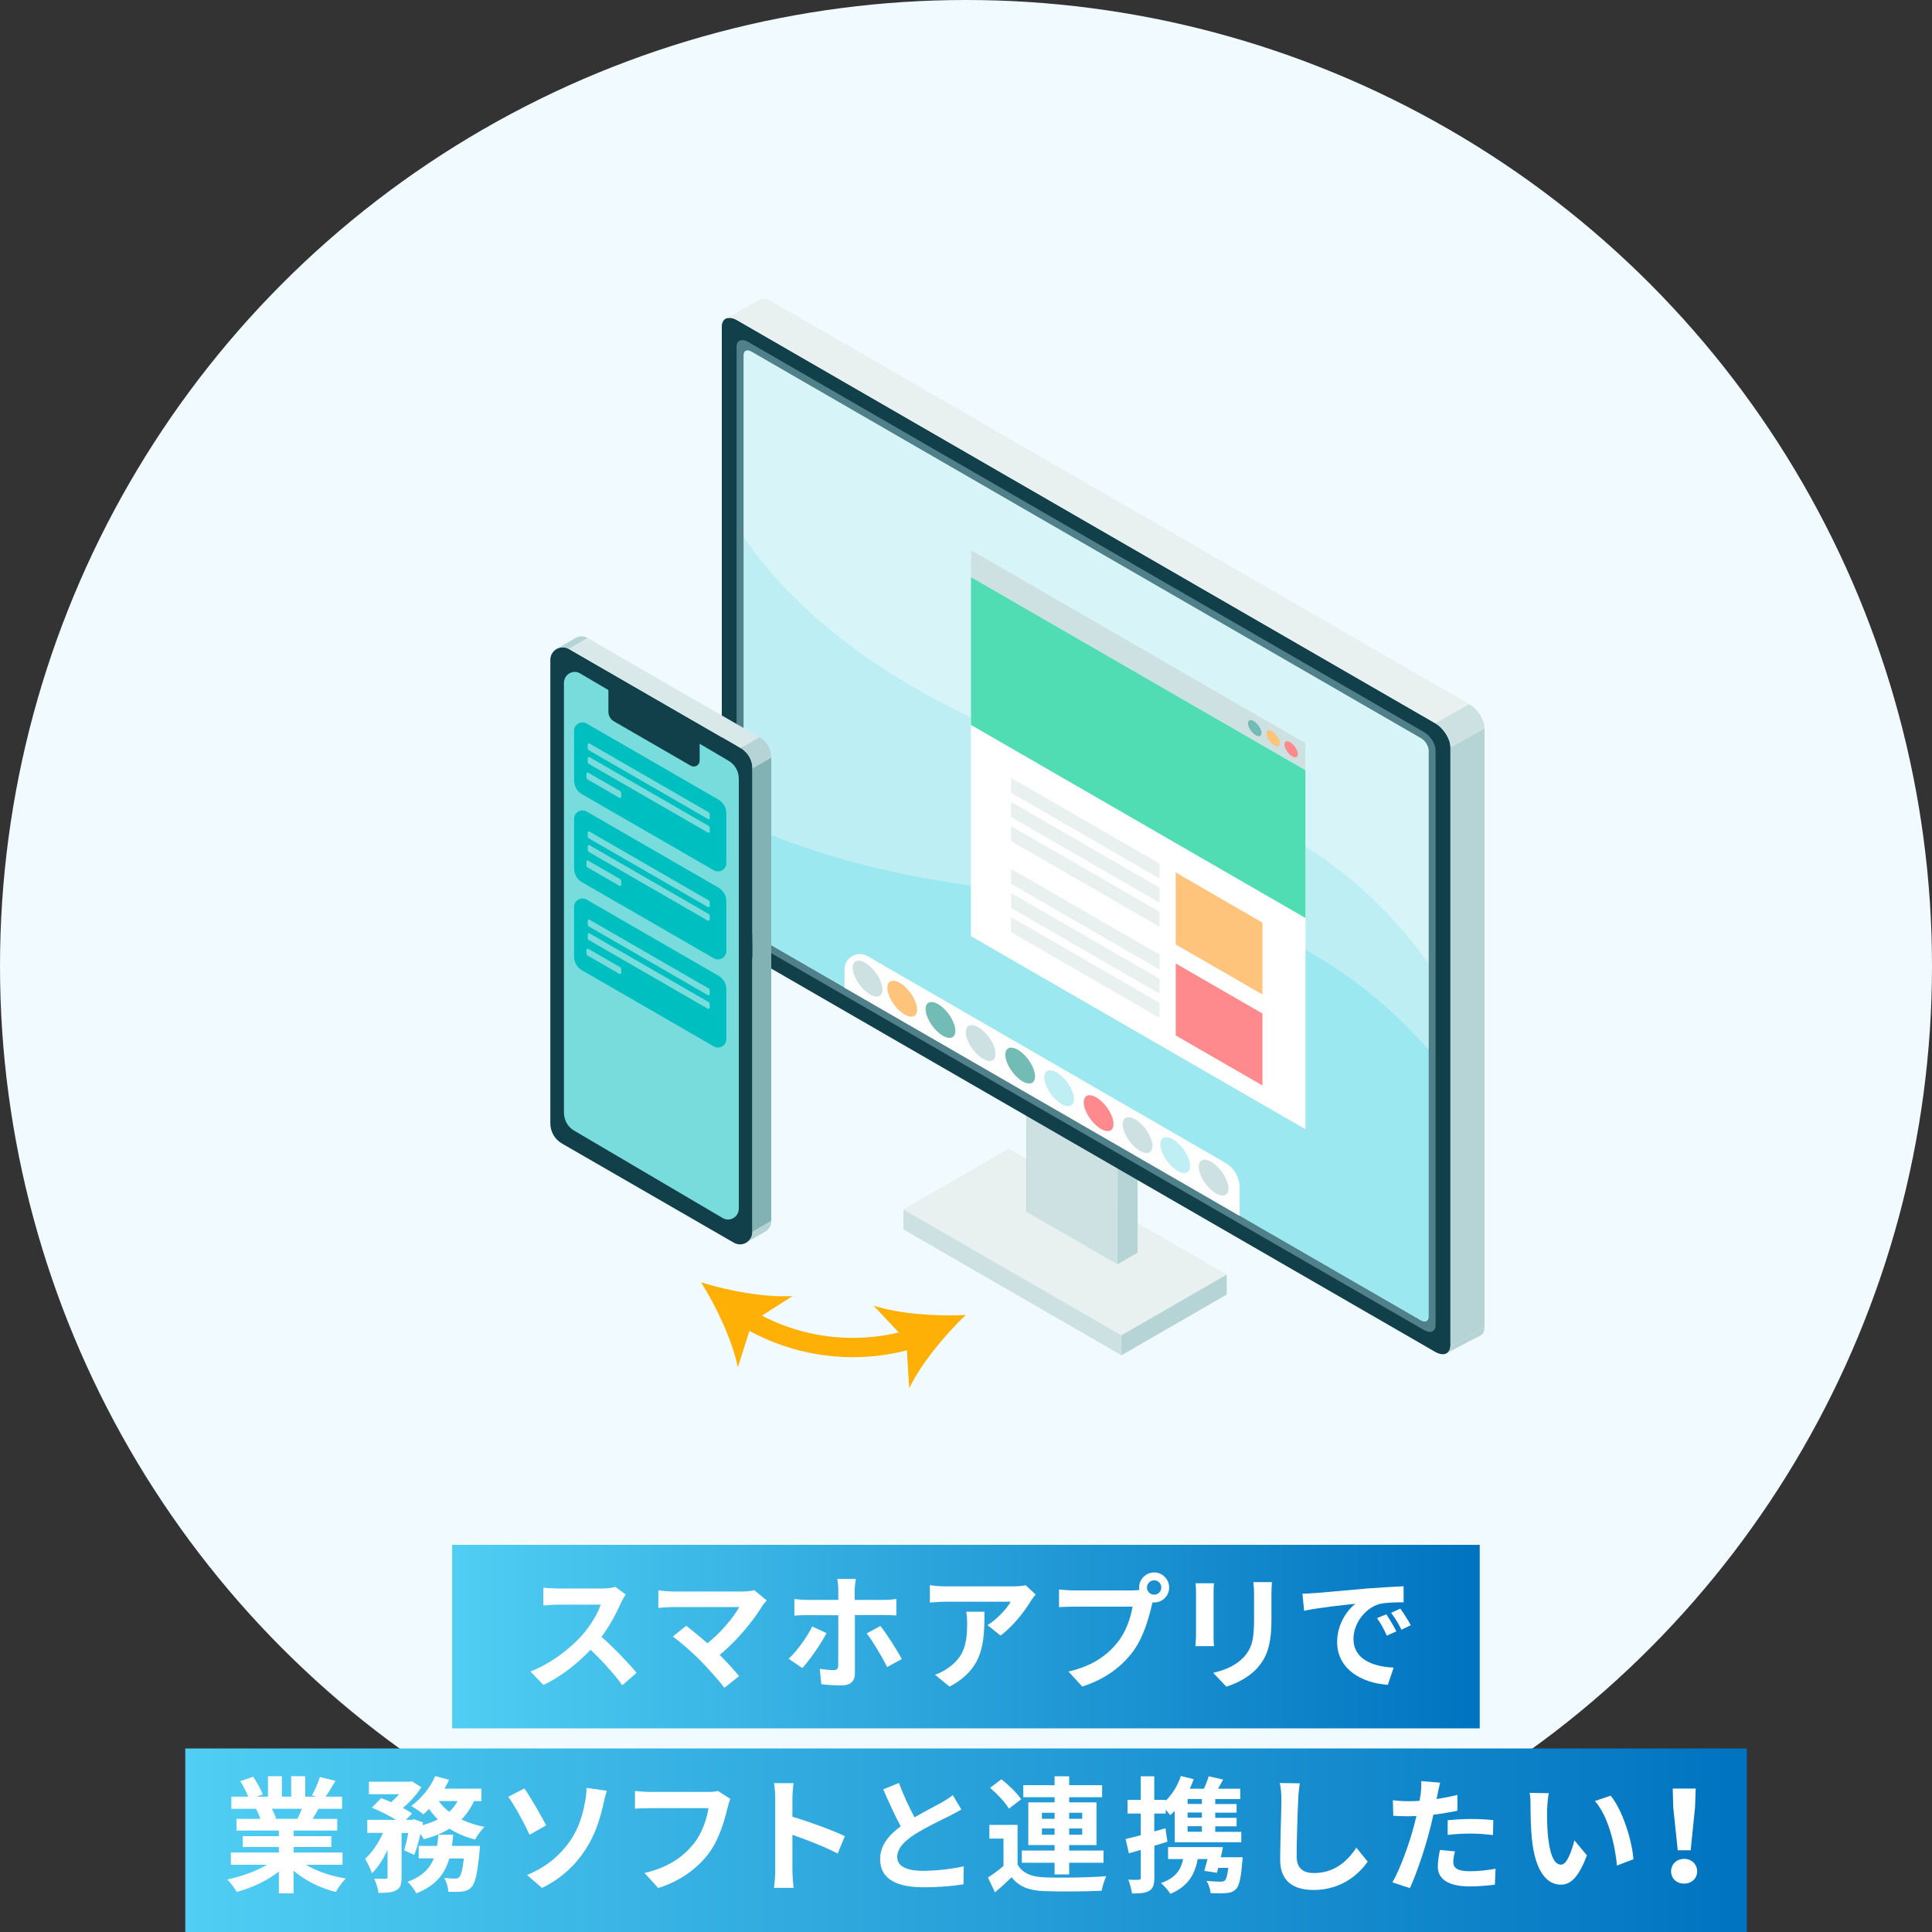
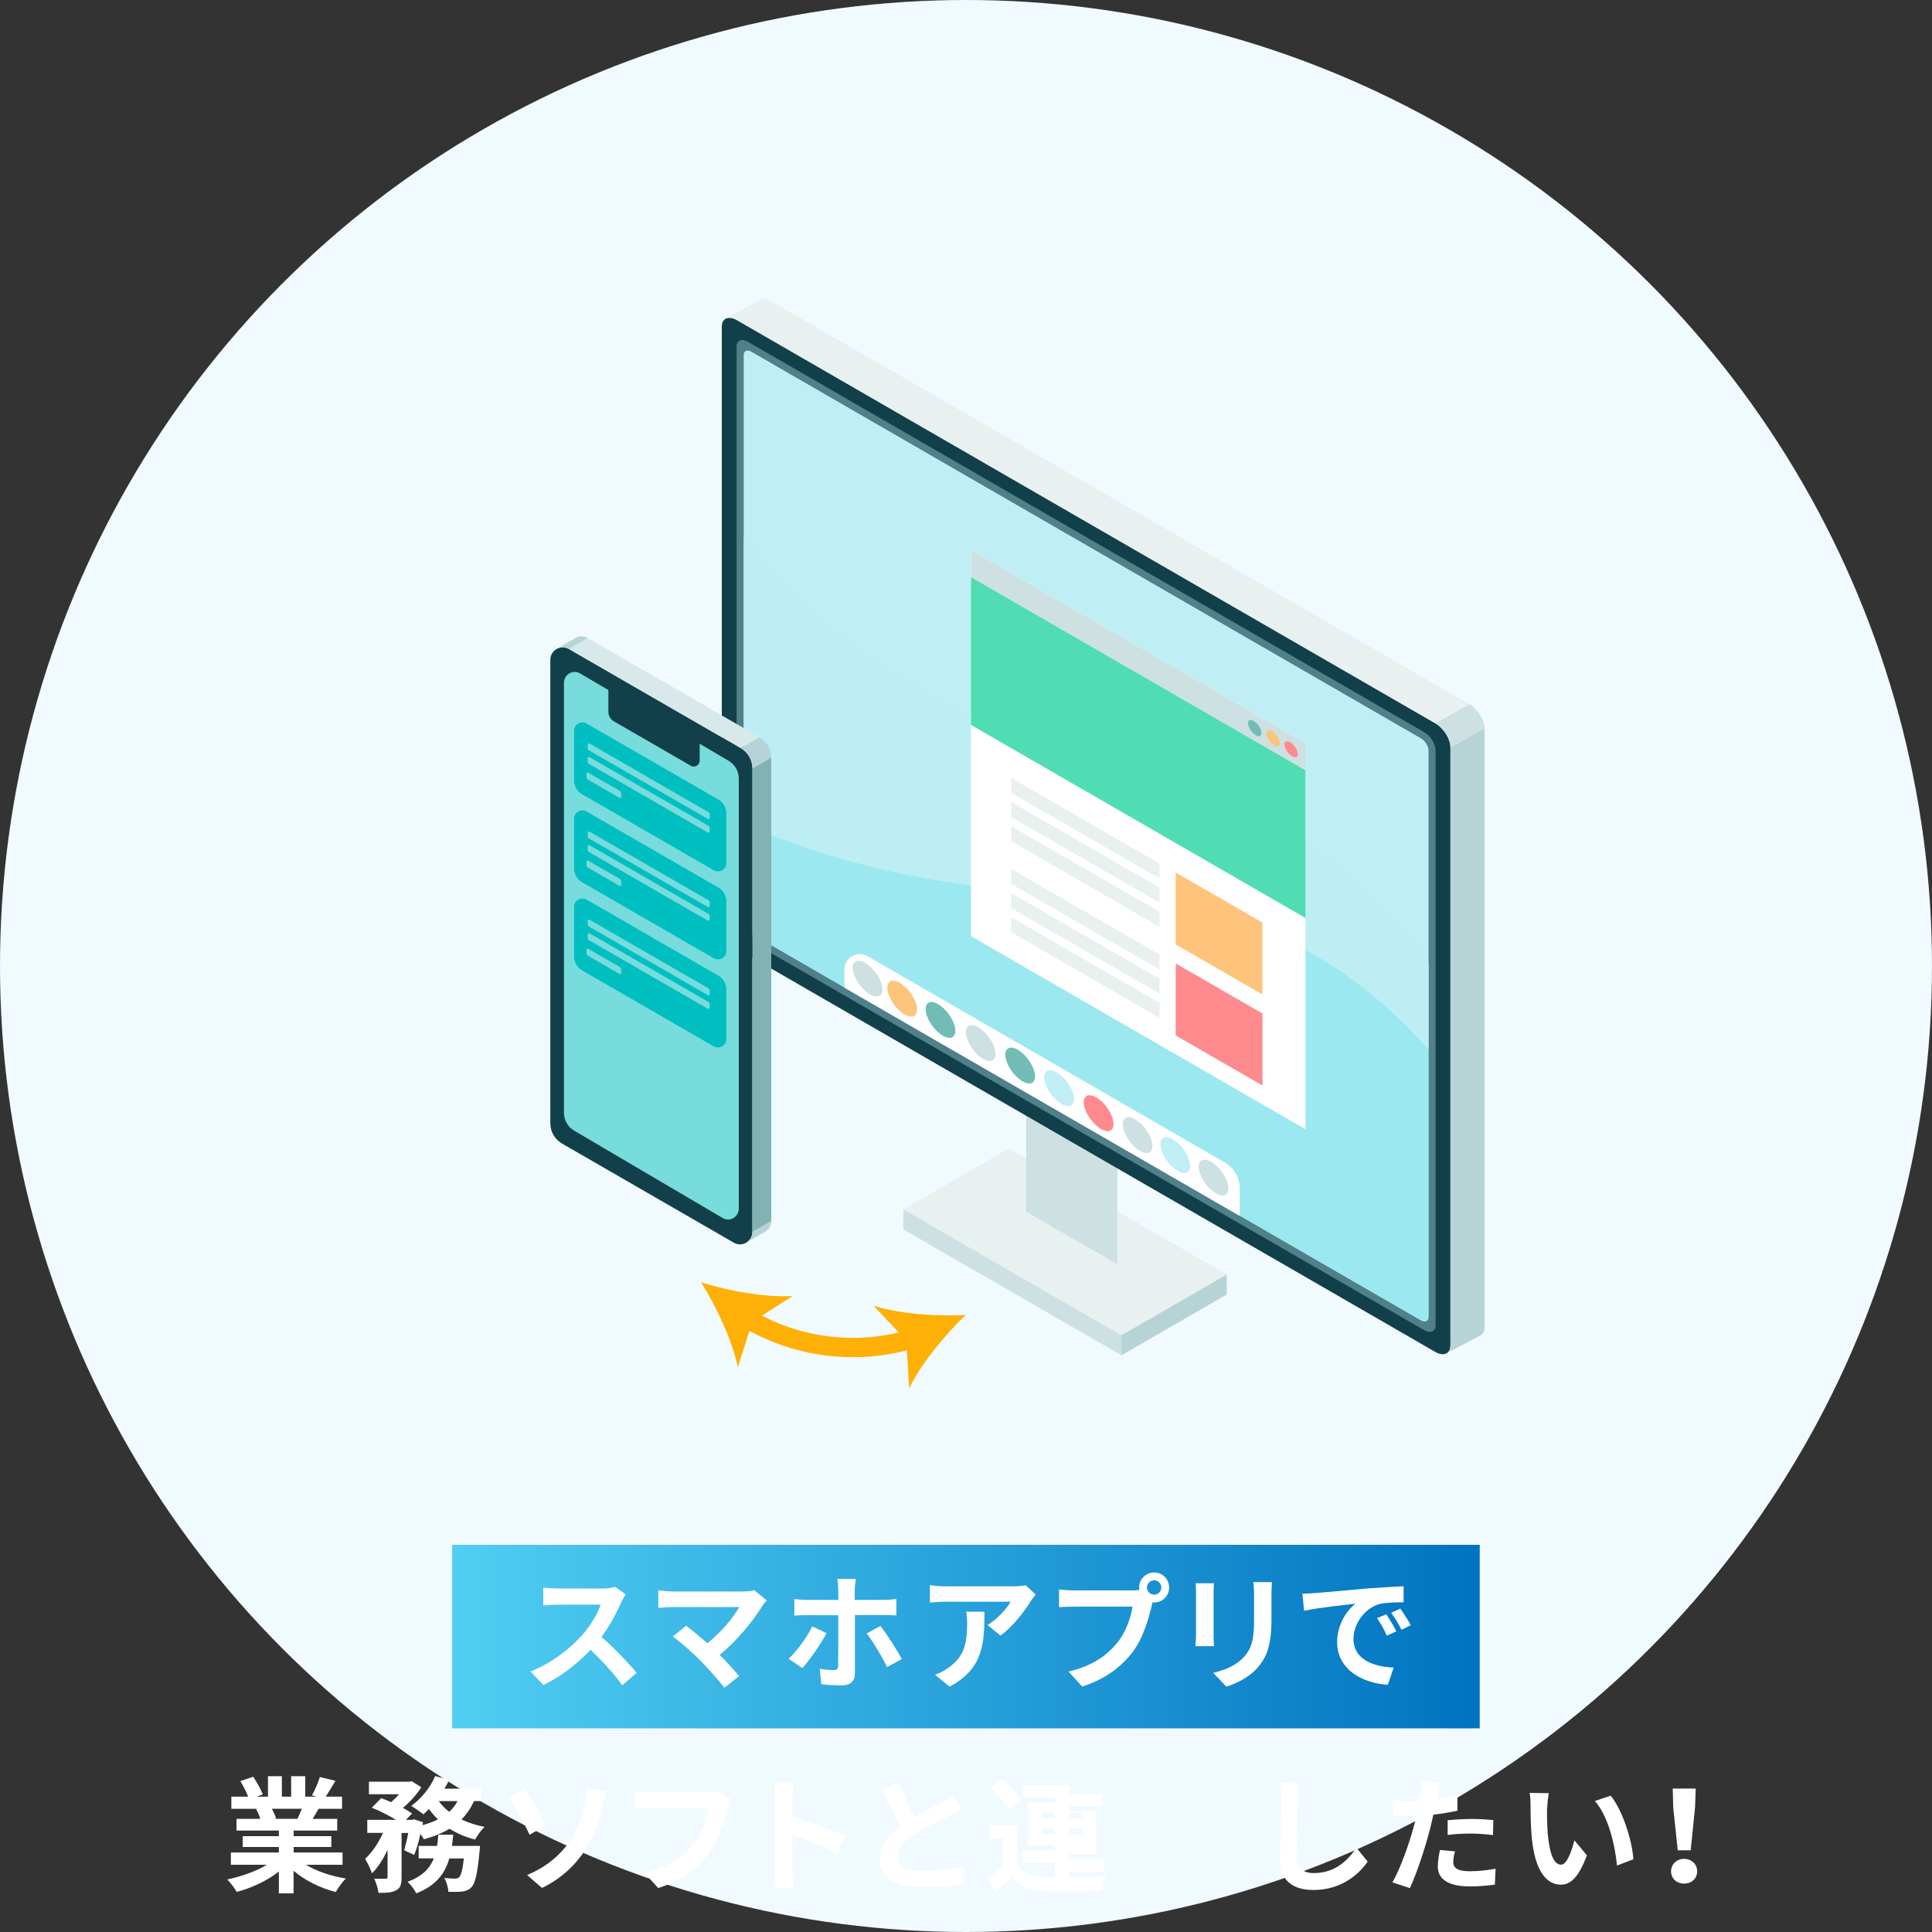
<svg xmlns="http://www.w3.org/2000/svg" xmlns:xlink="http://www.w3.org/1999/xlink" id="_レイヤー_1" width="200" height="200" viewBox="0 0 200 200">
  <rect x="0" y="0" width="200" height="200" fill="#333333" stroke="none" />
  <defs>
    <style>.cls-1{fill:#d7f5f8;}.cls-2{fill:#ff8a8e;}.cls-3{fill:#9be8f0;}.cls-4{fill:#bceef4;}.cls-5{fill:#cde1e2;}.cls-6{fill:url(#_名称未設定グラデーション_219-2);}.cls-7{fill:#d9e9e9;}.cls-8{fill:#e8f0f0;}.cls-9{fill:#ffb007;}.cls-10{fill:#fff;}.cls-11{fill:#f1faff;}.cls-12{fill:#00bfc0;}.cls-13{fill:#bfeff5;}.cls-14{fill:url(#_名称未設定グラデーション_219);}.cls-15{fill:#73bcb5;}.cls-16{fill:#b6d4d5;}.cls-17{fill:#508089;}.cls-18{fill:#78dbdc;}.cls-19{fill:#ffc47b;}.cls-20{fill:#51ddb4;}.cls-21{fill:#82b2b4;}.cls-22{fill:none;stroke:#ffb007;stroke-miterlimit:10;stroke-width:2px;}.cls-23{fill:#12404a;}</style>
    <linearGradient id="_名称未設定グラデーション_219" x1="46.81" y1="169.42" x2="153.19" y2="169.42" gradientUnits="userSpaceOnUse">
      <stop offset="0" stop-color="#50cef3" />
      <stop offset="1" stop-color="#0073c0" />
    </linearGradient>
    <linearGradient id="_名称未設定グラデーション_219-2" x1="19.18" y1="190.5" x2="180.82" y2="190.5" xlink:href="#_名称未設定グラデーション_219" />
  </defs>
  <circle class="cls-11" cx="100" cy="100" r="100" />
  <rect class="cls-14" x="46.81" y="159.92" width="106.37" height="19" />
-   <rect class="cls-6" x="19.18" y="181" width="161.65" height="19" />
  <path class="cls-10" d="M64.77,165.06c-.1.14-.34.55-.46.81-.44,1.01-1.17,2.41-2.04,3.58,1.29,1.12,2.86,2.78,3.63,3.72l-1.48,1.29c-.84-1.17-2.05-2.5-3.28-3.68-1.38,1.46-3.11,2.81-4.89,3.65l-1.34-1.4c2.09-.79,4.11-2.37,5.33-3.73.86-.98,1.65-2.26,1.94-3.19h-4.41c-.55,0-1.26.08-1.53.09v-1.85c.35.05,1.14.09,1.53.09h4.58c.57,0,1.09-.08,1.35-.17l1.07.79Z" />
  <path class="cls-10" d="M79.37,165.68c-.18.21-.35.38-.44.55-.94,1.52-2.6,3.6-4.43,5.08.74.74,1.51,1.59,2.01,2.2l-1.52,1.21c-.55-.73-1.64-1.94-2.48-2.81-.75-.77-2.08-1.94-2.86-2.5l1.38-1.11c.52.39,1.38,1.09,2.2,1.81,1.47-1.17,2.69-2.68,3.3-3.75h-6.88c-.52,0-1.22.07-1.5.09v-1.82c.34.05,1.05.12,1.5.12h7.22c.49,0,.94-.05,1.21-.14l1.3,1.07Z" />
  <path class="cls-10" d="M85.57,169.05c-.6,1.16-1.81,2.86-2.51,3.63l-1.42-.96c.87-.82,1.91-2.25,2.44-3.35l1.48.69ZM88.5,167.2v6.05c0,.75-.44,1.22-1.37,1.22-.69,0-1.46-.04-2.11-.12l-.16-1.6c.55.1,1.12.14,1.44.14s.46-.13.47-.47c.01-.48.01-4.6.01-5.21h0s-3.3-.01-3.3-.01c-.39,0-.88.01-1.25.05v-1.72c.39.04.84.09,1.25.09h3.3v-1.04c0-.34-.06-.91-.1-1.13h1.92c-.04.18-.12.81-.12,1.14v1.03h3.02c.38,0,.94-.04,1.29-.09v1.7c-.4-.03-.91-.04-1.27-.04h-3.03ZM91.14,168.32c.66.83,1.7,2.47,2.22,3.42l-1.52.83c-.56-1.11-1.5-2.68-2.12-3.48l1.42-.77Z" />
  <path class="cls-10" d="M107.21,165.07c-.14.17-.39.48-.51.68-.61,1.01-1.85,2.65-3.13,3.56l-1.34-1.08c1.04-.64,2.05-1.78,2.39-2.42h-6.77c-.55,0-.97.04-1.59.09v-1.81c.49.08,1.04.13,1.59.13h7.01c.36,0,1.08-.04,1.31-.12l1.04.96ZM101.91,166.83c0,3.22-.07,5.88-3.61,7.77l-1.51-1.23c.42-.14.88-.36,1.37-.71,1.65-1.14,1.96-2.52,1.96-4.65,0-.4-.03-.75-.09-1.17h1.88Z" />
  <path class="cls-10" d="M117.21,164.64c.18,0,.46-.01.74-.05-.01-.08-.03-.16-.03-.25,0-.86.7-1.56,1.56-1.56s1.55.7,1.55,1.56-.7,1.55-1.55,1.55c-.05,0-.12,0-.17-.01l-.1.39c-.3,1.27-.86,3.29-1.95,4.73-1.17,1.56-2.9,2.85-5.23,3.59l-1.42-1.55c2.59-.61,4.04-1.73,5.1-3.05.86-1.08,1.35-2.55,1.53-3.67h-6.06c-.6,0-1.21.03-1.55.05v-1.83c.38.05,1.12.1,1.55.1h6.02ZM120.22,164.34c0-.42-.34-.75-.74-.75s-.75.34-.75.75.34.74.75.74.74-.34.74-.74Z" />
  <path class="cls-10" d="M125.67,163.9c-.03.29-.04.57-.04.99v4.39c0,.32.01.83.04,1.13h-1.92c.01-.25.06-.75.06-1.14v-4.38c0-.25-.01-.7-.05-.99h1.91ZM131.67,163.79c-.03.36-.05.78-.05,1.3v2.57c0,2.8-.55,3.99-1.51,5.06-.86.95-2.21,1.59-3.16,1.88l-1.36-1.43c1.3-.3,2.39-.79,3.18-1.64.88-.98,1.05-1.95,1.05-3.98v-2.47c0-.52-.03-.94-.08-1.3h1.92Z" />
  <path class="cls-10" d="M136.1,164.92c1.08-.09,3.21-.29,5.56-.49,1.33-.1,2.73-.18,3.64-.22v1.66c-.68,0-1.78.01-2.47.17-1.56.42-2.72,2.08-2.72,3.6,0,2.12,1.98,2.89,4.16,2.99l-.6,1.78c-2.7-.17-5.25-1.62-5.25-4.42,0-1.86,1.03-3.32,1.9-3.97-1.12.12-3.82.4-5.32.73l-.17-1.77c.52-.01,1.01-.04,1.26-.07ZM144.55,168.88l-.99.44c-.32-.72-.6-1.22-1.01-1.81l.96-.4c.31.47.79,1.25,1.04,1.77ZM146.05,168.24l-.97.47c-.35-.7-.65-1.18-1.07-1.75l.95-.44c.33.46.82,1.22,1.09,1.73Z" />
  <path class="cls-10" d="M31.68,193.04c1.11.68,2.61,1.18,4.12,1.42-.35.34-.81.99-1.04,1.4-1.6-.4-3.17-1.18-4.37-2.2v2.34h-1.52v-2.26c-1.21.95-2.81,1.7-4.36,2.11-.22-.38-.66-.97-.99-1.29,1.46-.3,2.99-.85,4.11-1.52h-3.73v-1.27h4.97v-.57h-3.74v-1.12h3.74v-.58h-4.39v-1.21h2.47c-.1-.33-.27-.72-.44-1.01l.16-.03h-2.72v-1.26h1.74c-.18-.49-.52-1.12-.81-1.61l1.33-.45c.38.56.81,1.33.99,1.83l-.64.23h1.18v-2.12h1.44v2.12h.96v-2.12h1.46v2.12h1.16l-.47-.14c.31-.53.64-1.31.82-1.89l1.62.39c-.36.6-.71,1.18-1.01,1.64h1.69v1.26h-2.44c-.21.38-.42.73-.61,1.04h2.55v1.21h-4.51v.58h3.9v1.12h-3.9v.57h5.06v1.27h-3.77ZM28.14,187.24c.18.34.35.71.44,1l-.22.04h2.43c.16-.31.31-.69.46-1.04h-3.11Z" />
  <path class="cls-10" d="M49.07,186.45c-.34.74-.77,1.37-1.3,1.9.71.34,1.52.6,2.39.77-.34.31-.77.92-.98,1.31-.99-.25-1.87-.64-2.65-1.12-.77.47-1.66.82-2.65,1.09-.08-.14-.21-.34-.36-.55-.18.81-.4,1.59-.64,2.17l-1.04-.48c.14-.48.3-1.13.42-1.79h-.69v4.58c0,.7-.1,1.12-.56,1.35-.44.25-1.03.27-1.83.27-.04-.43-.25-1.05-.44-1.47.48.01,1,.01,1.17.01.16-.01.21-.04.21-.2v-2.78c-.46.96-1,1.83-1.62,2.41-.13-.44-.47-1.08-.7-1.5.71-.64,1.39-1.65,1.85-2.68h-1.63v-1.35h2.98c-.73-.44-1.7-.94-2.51-1.26l.97-.99c.31.12.68.26,1.03.42.29-.25.57-.53.82-.82h-3.12v-1.3h4.2l.23-.05.99.62c-.44.73-1.17,1.52-1.9,2.15.38.19.7.39.95.57l-.64.66h.62l.21-.06.94.31-.05.3c.57-.16,1.12-.35,1.59-.6-.34-.33-.65-.69-.92-1.08-.2.21-.39.39-.58.56-.3-.25-.9-.66-1.26-.87,1.01-.73,1.98-1.9,2.48-3.09l1.44.39c-.14.31-.3.61-.48.91h3.83v1.29h-.75ZM49.69,191.1s-.03.4-.05.58c-.21,2.25-.44,3.25-.82,3.67-.29.3-.56.4-.95.46-.32.04-.86.05-1.46.03-.01-.43-.18-1.04-.42-1.43.47.05.91.06,1.12.06.18,0,.29-.03.42-.14.18-.17.35-.73.49-1.94h-1.51c-.44,1.55-1.37,2.81-3.42,3.61-.17-.36-.57-.91-.9-1.2,1.56-.57,2.31-1.4,2.72-2.42h-1.57v-1.29h1.9c.07-.38.1-.75.13-1.16h1.55c-.04.39-.08.78-.13,1.16h2.9ZM45.42,186.45c.29.4.65.78,1.08,1.11.35-.31.64-.69.86-1.11h-1.94Z" />
  <path class="cls-10" d="M54.29,185.15c.65.91,1.77,2.9,2.25,3.81l-1.72.97c-.53-1.16-1.5-2.94-2.2-3.93l1.66-.86ZM59.01,190.58c.96-1.39,1.33-2.86,1.53-3.93.13-.6.18-1.25.17-1.57l2.11.3c-.16.49-.3,1.13-.39,1.51-.34,1.52-.86,3.11-1.81,4.56-1.01,1.57-2.46,2.99-4.51,3.99l-1.55-1.34c2.11-.87,3.5-2.16,4.45-3.52Z" />
  <path class="cls-10" d="M75.61,186.22c-.12.26-.22.62-.29.91-.3,1.27-.87,3.29-1.95,4.73-1.18,1.56-2.91,2.85-5.23,3.59l-1.42-1.56c2.57-.6,4.04-1.73,5.1-3.04.86-1.08,1.35-2.56,1.52-3.67h-6.06c-.58,0-1.21.03-1.55.05v-1.83c.39.04,1.13.1,1.56.1h6.01c.26,0,.68-.01,1.03-.1l1.27.82Z" />
  <path class="cls-10" d="M86.72,191.88c-1.34-.7-3.29-1.46-4.69-1.94v3.68c0,.38.06,1.29.12,1.81h-2.03c.08-.51.13-1.29.13-1.81v-7.46c0-.47-.04-1.12-.13-1.57h2.03c-.05.46-.12,1.03-.12,1.57v1.91c1.74.51,4.24,1.43,5.43,2.01l-.74,1.79Z" />
  <path class="cls-10" d="M99.53,187.31c-.39.23-.81.46-1.27.69-.81.4-2.42,1.16-3.59,1.91-1.08.7-1.79,1.44-1.79,2.34s.9,1.42,2.68,1.42c1.33,0,3.07-.21,4.21-.47l-.03,1.86c-1.09.18-2.46.31-4.13.31-2.56,0-4.5-.71-4.5-2.92,0-1.43.9-2.48,2.13-3.39-.6-1.11-1.22-2.47-1.81-3.83l1.63-.66c.49,1.34,1.09,2.57,1.61,3.56,1.05-.61,2.17-1.18,2.78-1.52.48-.29.86-.51,1.18-.78l.9,1.5Z" />
-   <path class="cls-10" d="M105.36,193.05c.51.87,1.42,1.24,2.74,1.29,1.56.07,4.63.03,6.42-.12-.18.36-.4,1.08-.48,1.51-1.61.08-4.37.1-5.95.04-1.55-.07-2.59-.44-3.37-1.44-.52.51-1.05,1-1.72,1.56l-.73-1.53c.51-.32,1.09-.75,1.61-1.2v-2.83h-1.46v-1.42h2.92v4.15ZM104.44,187.23c-.36-.64-1.22-1.53-1.95-2.16l1.18-.88c.73.58,1.63,1.44,2.04,2.07l-1.27.97ZM109.17,192.83h-3.39v-1.26h3.39v-.57h-2.72v-4.42h2.72v-.53h-3.24v-1.25h3.24v-.92h1.51v.92h3.41v1.25h-3.41v.53h2.83v4.42h-2.83v.57h3.56v1.26h-3.56v1.21h-1.51v-1.21ZM107.86,188.28h1.31v-.62h-1.31v.62ZM109.17,189.93v-.65h-1.31v.65h1.31ZM110.68,187.66v.62h1.35v-.62h-1.35ZM112.03,189.28h-1.35v.65h1.35v-.65Z" />
-   <path class="cls-10" d="M120.85,190.65c-.44.14-.9.29-1.35.42v3.3c0,.71-.12,1.1-.51,1.35-.4.25-.95.3-1.81.29-.04-.38-.21-1.01-.38-1.43.46.03.91.03,1.07.01.16,0,.22-.05.22-.22v-2.87c-.43.13-.84.25-1.23.35l-.34-1.48c.44-.1.99-.23,1.57-.39v-2.24h-1.37v-1.42h1.37v-2.44h1.4v2.44h1.18v.1c.69-.69,1.26-1.6,1.57-2.57l1.33.33c-.12.34-.25.66-.4.99h1.46c.2-.43.38-.91.49-1.29l1.5.34c-.18.33-.36.65-.53.95h2.3v1.07h-2.59v.51h2.21v.9h-2.21v.53h2.21v.88h-2.21v.57h2.7v1.08h-6.89v-3.25c-.16.16-.31.31-.47.44-.1-.14-.29-.35-.47-.56v.4h-1.18v1.85l1.16-.33.2,1.39ZM128.64,192.26s-.01.35-.05.55c-.13,1.64-.31,2.42-.65,2.76-.29.27-.58.38-1,.4-.35.04-.99.04-1.62.01-.03-.4-.2-.92-.43-1.27.6.06,1.18.08,1.44.08.21,0,.35-.03.46-.12.16-.14.27-.53.36-1.31h-1.04c-.04.18-.09.35-.13.51l-1.31-.2c.1-.35.22-.78.33-1.22h-1.01c-.34,1.83-1.2,2.91-2.83,3.6-.17-.3-.68-.86-.97-1.12,1.34-.46,2.04-1.22,2.28-2.48h-1.55v-1.24h4.69s.99.01.99.01c-.06.34-.14.69-.22,1.04h2.29ZM124.42,186.23h-1.48v.51h1.48v-.51ZM124.42,187.63h-1.48v.53h1.48v-.53ZM124.42,189.05h-1.48v.57h1.48v-.57Z" />
+   <path class="cls-10" d="M105.36,193.05c.51.87,1.42,1.24,2.74,1.29,1.56.07,4.63.03,6.42-.12-.18.36-.4,1.08-.48,1.51-1.61.08-4.37.1-5.95.04-1.55-.07-2.59-.44-3.37-1.44-.52.51-1.05,1-1.72,1.56l-.73-1.53c.51-.32,1.09-.75,1.61-1.2v-2.83h-1.46v-1.42h2.92v4.15ZM104.44,187.23c-.36-.64-1.22-1.53-1.95-2.16l1.18-.88c.73.58,1.63,1.44,2.04,2.07l-1.27.97ZM109.17,192.83h-3.39v-1.26h3.39v-.57h-2.72v-4.42h2.72v-.53h-3.24v-1.25h3.24h1.51v.92h3.41v1.25h-3.41v.53h2.83v4.42h-2.83v.57h3.56v1.26h-3.56v1.21h-1.51v-1.21ZM107.86,188.28h1.31v-.62h-1.31v.62ZM109.17,189.93v-.65h-1.31v.65h1.31ZM110.68,187.66v.62h1.35v-.62h-1.35ZM112.03,189.28h-1.35v.65h1.35v-.65Z" />
  <path class="cls-10" d="M134.56,184.6c-.09.55-.16,1.2-.17,1.72-.07,1.38-.16,4.26-.16,5.86,0,1.3.78,1.72,1.77,1.72,2.13,0,3.48-1.22,4.41-2.63l1.17,1.44c-.83,1.22-2.65,2.94-5.59,2.94-2.11,0-3.47-.92-3.47-3.12,0-1.73.13-5.11.13-6.21,0-.61-.05-1.23-.17-1.74l2.08.03Z" />
  <path class="cls-10" d="M150.88,187.44c-.77.17-1.64.31-2.5.42-.12.56-.25,1.13-.39,1.65-.47,1.81-1.34,4.45-2.04,5.95l-1.81-.6c.77-1.29,1.74-3.99,2.22-5.8.09-.34.18-.7.27-1.07-.3.01-.58.03-.84.03-.62,0-1.11-.03-1.56-.05l-.04-1.61c.66.08,1.09.1,1.62.1.38,0,.75-.01,1.14-.04.05-.29.09-.53.12-.74.06-.48.08-1,.05-1.3l1.96.16c-.09.35-.21.92-.27,1.21l-.1.49c.73-.12,1.46-.26,2.16-.43v1.62ZM150.62,191.66c-.1.36-.18.79-.18,1.08,0,.56.33.97,1.7.97.86,0,1.75-.09,2.68-.26l-.07,1.65c-.73.09-1.6.18-2.63.18-2.17,0-3.28-.75-3.28-2.05,0-.58.12-1.21.22-1.72l1.55.14ZM149.86,188.43c.71-.07,1.64-.13,2.47-.13.73,0,1.51.04,2.26.12l-.04,1.55c-.64-.08-1.43-.16-2.21-.16-.9,0-1.68.04-2.48.14v-1.52Z" />
  <path class="cls-10" d="M160.15,187.18c-.01.83,0,1.81.08,2.73.18,1.86.57,3.12,1.38,3.12.61,0,1.12-1.51,1.37-2.52l1.3,1.56c-.86,2.24-1.66,3.03-2.7,3.03-1.4,0-2.64-1.27-3-4.73-.12-1.18-.14-2.68-.14-3.47,0-.36-.01-.91-.09-1.3l1.98.03c-.09.46-.16,1.21-.16,1.56ZM169.09,192.47l-1.7.65c-.2-2.07-.88-5.1-2.29-6.68l1.64-.55c1.22,1.5,2.21,4.6,2.35,6.58Z" />
  <path class="cls-10" d="M172.99,193.72c0-.74.58-1.29,1.35-1.29s1.35.55,1.35,1.29-.58,1.27-1.35,1.27-1.35-.52-1.35-1.27ZM173.21,187.09l-.05-1.94h2.38l-.07,1.94-.45,4.45h-1.34l-.47-4.45Z" />
  <polygon class="cls-8" points="93.52 125.2 104.42 118.9 126.99 131.94 116.09 138.23 93.52 125.2" />
  <polygon class="cls-16" points="116.09 140.3 126.99 134.01 126.99 131.94 116.09 138.23 116.09 140.3" />
  <polygon class="cls-5" points="116.09 140.3 93.52 127.27 93.52 125.2 116.09 138.23 116.09 140.3" />
-   <polygon class="cls-16" points="117.77 113.39 117.77 129.67 115.67 130.88 115.67 114.6 117.77 113.39" />
  <polygon class="cls-15" points="108.38 107.97 108.38 124.25 106.28 125.46 106.28 109.18 108.38 107.97" />
  <polygon class="cls-8" points="106.28 109.18 108.38 107.97 117.77 113.39 115.67 114.6 106.28 109.18" />
  <polygon class="cls-5" points="115.67 130.88 106.28 125.46 106.28 109.18 115.67 114.6 115.67 130.88" />
  <path class="cls-23" d="M148.56,139.94l-72.25-41.71c-.88-.51-1.59-1.63-1.59-2.5v-61.91c0-.88.71-1.18,1.59-.67l72.25,41.71c.88.51,1.59,1.63,1.59,2.5v61.91c0,.88-.71,1.18-1.59.67Z" />
  <path class="cls-17" d="M147.42,137.69l-69.98-40.4c-.66-.38-1.19-1.22-1.19-1.88v-59.52c0-.66.53-.88,1.19-.5l69.98,40.4c.66.38,1.19,1.22,1.19,1.88v59.52c0,.66-.53.88-1.19.5Z" />
  <path class="cls-13" d="M147.09,136.67l-69.31-40.02c-.44-.25-.79-.81-.79-1.25v-58.65c0-.44.36-.59.79-.34l69.31,40.02c.44.25.79.81.79,1.25v58.65c0,.44-.36.59-.79.34Z" />
  <polygon class="cls-16" points="150.15 77.36 153.68 75.39 153.68 137.42 150.15 139.39 150.15 77.36" />
  <path class="cls-5" d="M152.09,72.89c.88.51,1.59,1.63,1.59,2.5l-3.53,1.97c0-.88-.71-2-1.59-2.5l3.53-1.97Z" />
  <polygon class="cls-8" points="79.84 31.18 152.09 72.89 148.56 74.86 76.31 33.15 79.84 31.18" />
  <path class="cls-8" d="M75.07,33.03c.29-.2.74-.17,1.24.12l3.53-1.97c-.49-.28-.93-.31-1.22-.13l-3.55,1.98Z" />
  <path class="cls-16" d="M150.14,139.39c-.03.34-.17.58-.39.7l.16-.09,3.3-1.73c.29-.12.46-.42.46-.85l-3.53,1.97Z" />
-   <path class="cls-1" d="M122.28,82.12c-19.59-5.25-36.39-13.56-45.29-26.5v-18.88c0-.44.36-.59.79-.34l69.31,40.02c.44.25.79.81.79,1.25v22.11c-5.09-7.22-13.1-14.32-25.61-17.67Z" />
  <path class="cls-4" d="M122.28,82.12c12.51,3.35,20.51,10.46,25.61,17.67v8.87c-6.54-7.47-17.11-15.21-33.13-15.79-14.09-.52-27.2-2.78-37.77-7.68v-29.57c8.9,12.94,25.71,21.25,45.29,26.5Z" />
  <path class="cls-3" d="M114.75,92.88c-14.09-.52-27.2-2.78-37.77-7.68v10.2c0,.44.36,1,.79,1.25l69.31,40.02c.44.25.79.1.79-.34v-27.67c-6.54-7.47-17.11-15.21-33.13-15.79Z" />
  <polygon class="cls-10" points="135.14 76.92 100.51 56.93 100.51 96.91 135.14 116.9 135.14 76.92" />
  <polygon class="cls-5" points="135.14 76.92 100.51 56.93 100.51 59.74 135.14 79.73 135.14 76.92" />
  <polygon class="cls-19" points="130.69 95.51 121.71 90.32 121.71 97.77 130.69 102.95 130.69 95.51" />
  <polygon class="cls-8" points="120.03 89.4 104.67 80.53 104.67 82.07 120.03 90.94 120.03 89.4" />
  <polygon class="cls-8" points="120.03 91.89 104.67 83.02 104.67 84.57 120.03 93.44 120.03 91.89" />
  <polygon class="cls-8" points="120.03 94.39 104.67 85.52 104.67 87.07 120.03 95.94 120.03 94.39" />
  <polygon class="cls-8" points="120.03 98.82 104.67 89.95 104.67 91.49 120.03 100.36 120.03 98.82" />
  <polygon class="cls-8" points="120.03 101.32 104.67 92.45 104.67 93.99 120.03 102.86 120.03 101.32" />
  <polygon class="cls-8" points="120.03 103.81 104.67 94.95 104.67 96.49 120.03 105.36 120.03 103.81" />
  <polygon class="cls-2" points="130.69 104.92 121.71 99.74 121.71 107.19 130.69 112.37 130.69 104.92" />
  <polygon class="cls-20" points="135.14 79.73 100.51 59.74 100.51 75.04 135.14 95.03 135.14 79.73" />
  <path class="cls-2" d="M134.36,78.07c0,.37-.31.44-.7.16-.38-.28-.7-.81-.7-1.17s.31-.44.7-.16c.38.28.7.81.7,1.17Z" />
  <path class="cls-19" d="M132.49,76.93c0,.37-.31.44-.7.16-.38-.28-.7-.81-.7-1.17s.31-.44.7-.16c.38.28.7.81.7,1.17Z" />
  <path class="cls-15" d="M130.59,75.88c0,.37-.31.44-.7.16s-.7-.81-.7-1.17.31-.44.7-.16c.38.28.7.81.7,1.17Z" />
  <path class="cls-10" d="M87.42,102.24v-1.88c0-1.23,1.33-1.99,2.39-1.38l37.03,21.39c.92.53,1.49,1.52,1.49,2.59v2.91l-40.91-23.62Z" />
  <path class="cls-5" d="M127.17,123.03c0,.82-.69.97-1.54.35-.85-.62-1.54-1.78-1.54-2.6s.69-.97,1.54-.35c.85.62,1.54,1.78,1.54,2.6Z" />
  <path class="cls-13" d="M123.2,120.7c0,.82-.69.97-1.54.35-.85-.62-1.54-1.78-1.54-2.6s.69-.97,1.54-.35c.85.62,1.54,1.78,1.54,2.6Z" />
  <path class="cls-5" d="M119.3,118.63c0,.82-.69.97-1.54.35-.85-.62-1.54-1.78-1.54-2.6s.69-.97,1.54-.35c.85.62,1.54,1.78,1.54,2.6Z" />
  <path class="cls-2" d="M115.27,116.36c0,.82-.69.97-1.54.35-.85-.62-1.54-1.78-1.54-2.6s.69-.97,1.54-.35c.85.62,1.54,1.78,1.54,2.6Z" />
  <path class="cls-13" d="M111.18,113.78c0,.82-.69.97-1.54.35-.85-.62-1.54-1.78-1.54-2.6s.69-.97,1.54-.35c.85.62,1.54,1.78,1.54,2.6Z" />
  <path class="cls-15" d="M107.15,111.43c0,.82-.69.97-1.54.35-.85-.62-1.54-1.78-1.54-2.6s.69-.97,1.54-.35c.85.62,1.54,1.78,1.54,2.6Z" />
  <path class="cls-5" d="M103.06,109.1c0,.82-.69.97-1.54.35-.85-.62-1.54-1.78-1.54-2.6s.69-.97,1.54-.35c.85.62,1.54,1.78,1.54,2.6Z" />
  <path class="cls-15" d="M98.9,106.71c0,.82-.69.97-1.54.35-.85-.62-1.54-1.78-1.54-2.6s.69-.97,1.54-.35c.85.62,1.54,1.78,1.54,2.6Z" />
  <path class="cls-19" d="M94.94,104.51c0,.82-.69.97-1.54.35-.85-.62-1.54-1.78-1.54-2.6s.69-.97,1.54-.35c.85.62,1.54,1.78,1.54,2.6Z" />
  <path class="cls-5" d="M91.35,102.43c0,.82-.69.97-1.54.35-.85-.62-1.54-1.78-1.54-2.6s.69-.97,1.54-.35c.85.62,1.54,1.78,1.54,2.6Z" />
  <path class="cls-23" d="M76.68,77.45l-17.78-10.26c-.86-.5-1.93.12-1.93,1.12v47.98c0,.86.46,1.66,1.21,2.09l17.78,10.26c.86.5,1.93-.12,1.93-1.12v-47.98c0-.86-.46-1.66-1.21-2.09Z" />
  <path class="cls-16" d="M58.9,67.18l1.95-1.13c-.43-.25-.91-.22-1.28,0l-1.96,1.13c.38-.22.86-.25,1.29,0Z" />
  <path class="cls-16" d="M77.89,127.52c0,.5-.27.91-.65,1.12l1.96-1.13c.38-.22.65-.62.65-1.12l-1.95,1.13" />
  <polygon class="cls-7" points="78.63 76.32 76.68 77.45 58.9 67.18 60.85 66.06 78.63 76.32" />
  <polygon class="cls-21" points="79.84 78.41 79.84 126.39 77.89 127.52 77.89 79.54 79.84 78.41" />
  <path class="cls-16" d="M76.68,77.45c.75.43,1.21,1.23,1.21,2.09l1.95-1.13c0-.86-.46-1.66-1.21-2.09l-1.95,1.13Z" />
  <path class="cls-18" d="M75.43,78.76l-15.38-9.05c-.74-.44-1.67.11-1.67.98v44.5c0,.76.4,1.47,1.05,1.85l15.38,9.05c.74.44,1.67-.11,1.67-.98v-44.5c0-.76-.4-1.47-1.05-1.85Z" />
  <path class="cls-23" d="M71.86,75.5l-7.96-4.6c-.41-.24-.92.06-.92.53v2.25c0,.41.22.79.57.99l7.96,4.6c.41.24.92-.06.92-.53v-2.25c0-.41-.22-.79-.57-.99Z" />
  <path class="cls-12" d="M74.38,82.78l-13.65-7.88c-.58-.33-1.3.08-1.3.75v5.15c0,.58.31,1.12.81,1.41l13.65,7.88c.58.33,1.3-.08,1.3-.75v-5.15c0-.58-.31-1.12-.81-1.41Z" />
  <path class="cls-18" d="M73.35,84.08l-12.32-7.11c-.09-.05-.19.01-.19.11v.38c0,.09.05.17.12.21l12.32,7.11c.09.05.19-.01.19-.11v-.38c0-.09-.05-.17-.12-.21Z" />
  <path class="cls-18" d="M73.35,85.49l-12.32-7.11c-.09-.05-.19.01-.19.11v.38c0,.09.05.17.12.21l12.32,7.11c.09.05.19-.01.19-.11v-.38c0-.09-.05-.17-.12-.21Z" />
  <path class="cls-18" d="M64.19,81.89l-3.29-1.9c-.09-.05-.19.01-.19.11v.38c0,.09.05.17.12.21l3.29,1.9c.09.05.19-.01.19-.11v-.38c0-.09-.05-.17-.12-.21Z" />
  <path class="cls-12" d="M74.38,91.89l-13.65-7.88c-.58-.33-1.3.08-1.3.75v5.15c0,.58.31,1.12.81,1.41l13.65,7.88c.58.33,1.3-.08,1.3-.75v-5.15c0-.58-.31-1.12-.81-1.41Z" />
  <path class="cls-18" d="M73.35,93.2l-12.32-7.11c-.09-.05-.19.01-.19.11v.38c0,.09.05.17.12.21l12.32,7.11c.09.05.19-.01.19-.11v-.38c0-.09-.05-.17-.12-.21Z" />
  <path class="cls-18" d="M73.35,94.61l-12.32-7.11c-.09-.05-.19.01-.19.11v.38c0,.09.05.17.12.21l12.32,7.11c.09.05.19-.01.19-.11v-.38c0-.09-.05-.17-.12-.21Z" />
  <path class="cls-18" d="M64.19,91l-3.29-1.9c-.09-.05-.19.01-.19.11v.38c0,.09.05.17.12.21l3.29,1.9c.09.05.19-.01.19-.11v-.38c0-.09-.05-.17-.12-.21Z" />
  <path class="cls-12" d="M74.38,101.01l-13.65-7.88c-.58-.33-1.3.08-1.3.75v5.15c0,.58.31,1.12.81,1.41l13.65,7.88c.58.33,1.3-.08,1.3-.75v-5.15c0-.58-.31-1.12-.81-1.41Z" />
  <path class="cls-18" d="M73.35,102.32l-12.32-7.11c-.09-.05-.19.01-.19.11v.38c0,.09.05.17.12.21l12.32,7.11c.09.05.19-.01.19-.11v-.38c0-.09-.05-.17-.12-.21Z" />
  <path class="cls-18" d="M73.35,103.73l-12.32-7.11c-.09-.05-.19.01-.19.11v.38c0,.09.05.17.12.21l12.32,7.11c.09.05.19-.01.19-.11v-.38c0-.09-.05-.17-.12-.21Z" />
  <path class="cls-18" d="M64.19,100.12l-3.29-1.9c-.09-.05-.19.01-.19.11v.38c0,.09.05.17.12.21l3.29,1.9c.09.05.19-.01.19-.11v-.38c0-.09-.05-.17-.12-.21Z" />
  <path class="cls-22" d="M77.21,136.42c2.02,1.2,4.62,2.33,7.79,2.82,3.73.58,7.01.09,9.57-.68" />
  <path class="cls-9" d="M72.58,132.75c1.58,2.51,3.24,6.02,3.8,8.8l1.5-4.72,4.18-2.67c-2.83.18-6.65-.53-9.48-1.41Z" />
  <path class="cls-9" d="M99.97,136.13c-2.15,2.05-4.62,5.03-5.85,7.59l-.3-4.95-3.39-3.61c2.7.87,6.57,1.12,9.54.97Z" />
</svg>